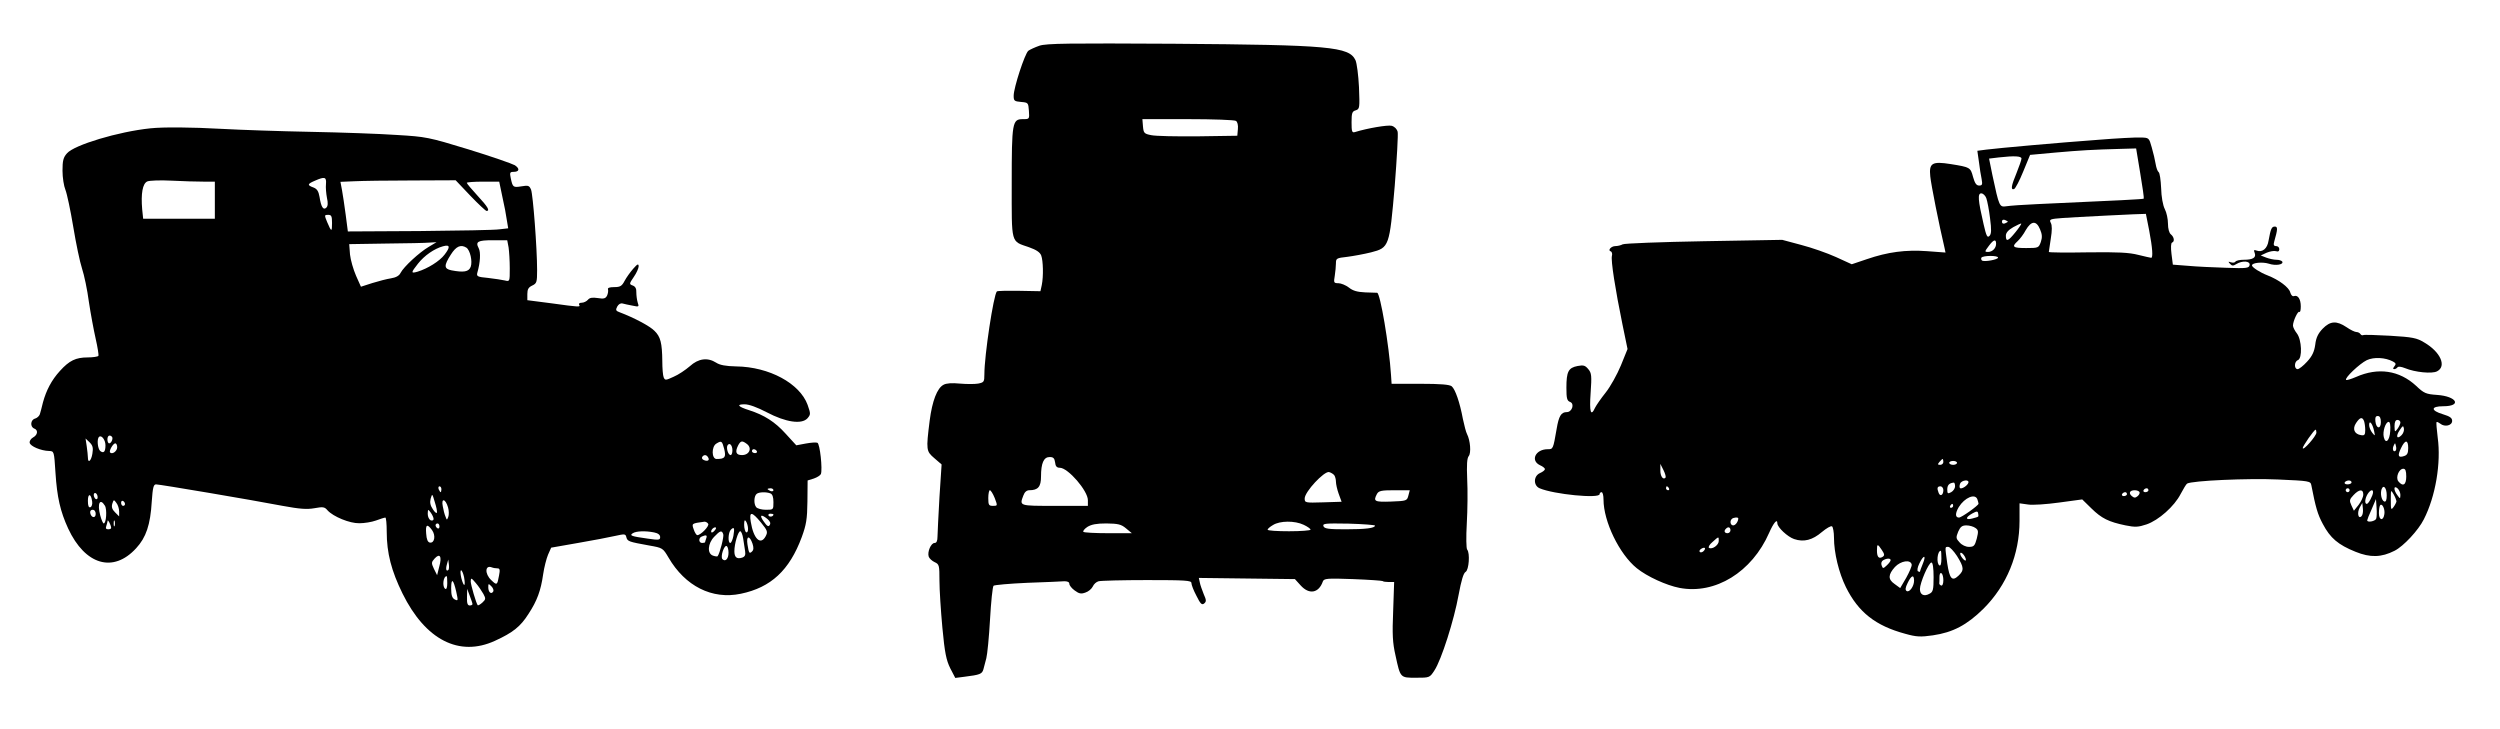
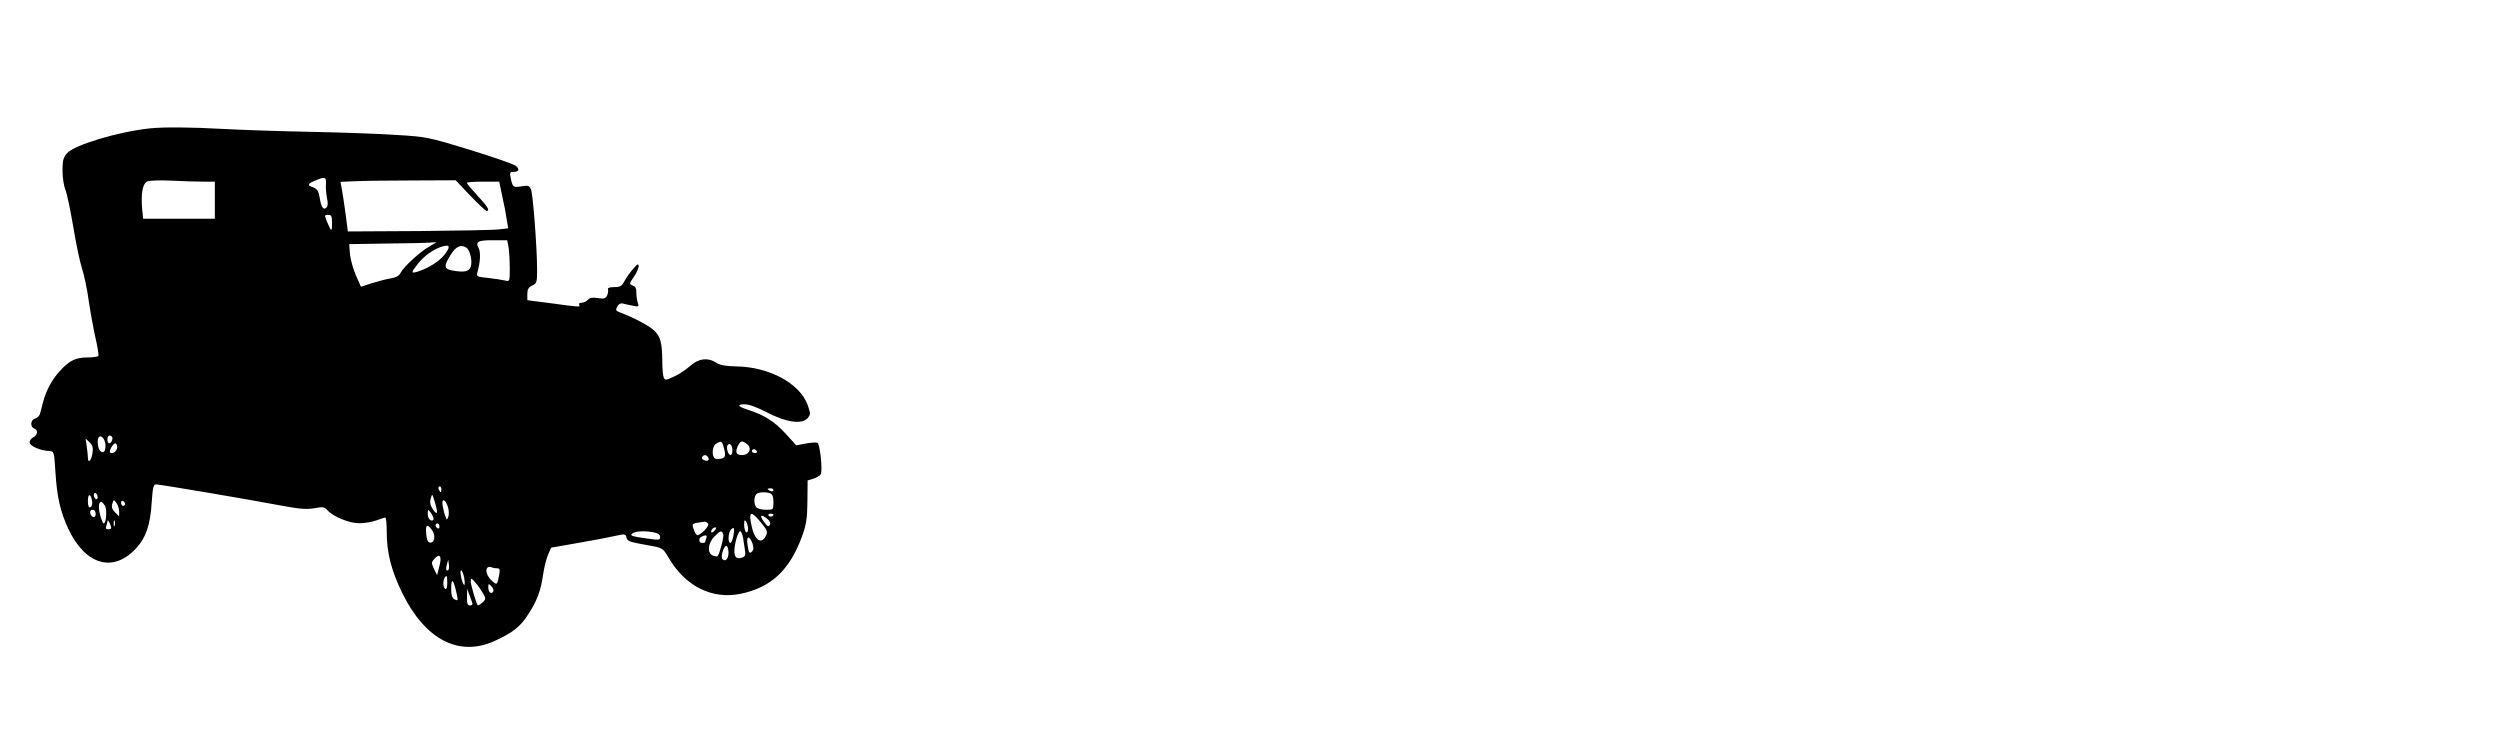
<svg xmlns="http://www.w3.org/2000/svg" version="1.0" width="1280pt" height="373pt" viewBox="0 0 1280 373" preserveAspectRatio="xMidYMid meet">
  <g transform="translate(0,373) scale(0.1,-0.1)" fill="#000000" stroke="none">
-     <path d="M5322 3496 c-23 -8 -49 -20 -57 -26 -18 -15 -75 -189 -75 -230 0 -26 3 -29 38 -32 36 -3 37 -4 40 -45 3 -43 3 -43 -31 -43 -54 0 -57 -16 -57 -329 0 -316 -6 -294 89 -327 37 -13 56 -26 62 -42 10 -27 12 -106 3 -151 l-7 -32 -108 2 c-60 1 -111 0 -115 -3 -17 -18 -64 -327 -64 -425 0 -38 -2 -41 -32 -47 -17 -3 -59 -3 -93 0 -41 4 -70 2 -84 -6 -33 -17 -58 -83 -71 -183 -19 -152 -18 -157 24 -193 l37 -32 -11 -168 c-5 -93 -10 -184 -10 -201 0 -23 -5 -33 -15 -33 -18 0 -38 -45 -30 -70 3 -9 17 -22 30 -28 24 -11 25 -16 25 -95 0 -46 7 -154 15 -241 12 -129 20 -166 40 -207 l26 -50 47 6 c80 10 90 14 97 38 3 12 10 38 15 57 5 19 14 109 19 199 5 89 13 167 18 172 4 4 82 11 173 15 91 3 176 7 190 8 15 0 25 -4 25 -13 0 -8 12 -23 27 -34 23 -17 33 -19 55 -11 16 5 32 19 38 31 5 12 18 24 30 27 11 3 122 6 248 6 197 0 227 -2 227 -15 0 -9 11 -38 26 -66 20 -41 28 -48 39 -39 12 10 12 17 -2 48 -8 21 -18 47 -20 60 l-5 23 246 -3 246 -3 29 -32 c44 -49 93 -40 114 20 6 15 20 17 154 12 81 -3 149 -8 152 -10 2 -3 17 -5 32 -5 l27 0 -5 -148 c-5 -120 -3 -163 12 -228 25 -116 24 -114 105 -114 69 0 70 0 94 37 36 54 101 259 124 387 14 75 25 112 36 118 17 10 23 96 8 114 -5 5 -6 65 -2 134 4 69 5 171 2 227 -3 74 -1 107 8 118 13 16 8 80 -9 113 -5 9 -14 44 -21 77 -16 86 -39 151 -57 167 -11 9 -56 13 -162 13 l-146 0 -3 45 c-10 153 -55 419 -71 421 -3 0 -31 1 -61 2 -41 2 -63 8 -84 25 -16 12 -40 22 -54 22 -23 0 -24 3 -18 38 3 20 6 49 6 64 0 25 3 27 58 33 31 4 86 14 122 23 93 24 94 29 121 340 11 139 18 264 15 277 -4 15 -16 27 -31 31 -20 5 -122 -12 -187 -32 -16 -5 -18 2 -18 50 0 47 3 56 21 61 21 7 21 12 17 119 -3 61 -11 123 -18 138 -33 69 -130 78 -930 84 -537 3 -652 2 -688 -10z m1006 -385 c8 -5 12 -22 10 -42 l-3 -34 -201 -3 c-110 -1 -218 1 -240 6 -36 7 -39 11 -42 45 l-3 37 233 0 c128 0 239 -4 246 -9z m-926 -1748 c2 -21 9 -28 25 -28 42 -1 143 -118 143 -166 l0 -29 -170 0 c-184 0 -181 -1 -160 54 6 17 17 26 30 26 45 0 60 18 60 70 0 69 14 100 44 100 19 0 25 -6 28 -27z m1430 -67 c4 -6 8 -21 8 -32 0 -12 6 -40 14 -62 l15 -41 -95 -3 c-92 -3 -94 -2 -94 20 0 34 100 141 125 135 11 -3 23 -11 27 -17z m-1739 -116 c15 -40 15 -40 -9 -40 -21 0 -24 4 -24 40 0 22 4 40 8 40 5 0 16 -18 25 -40z m2118 13 c-7 -27 -9 -28 -89 -31 -85 -3 -92 1 -72 39 9 16 22 19 89 19 l79 0 -7 -27z m-536 -150 c19 -9 35 -20 35 -25 0 -4 -49 -8 -110 -8 -60 0 -110 3 -110 8 0 4 12 15 28 24 35 22 111 23 157 1z m-910 -18 l30 -25 -121 0 c-66 0 -124 3 -127 7 -4 3 5 15 20 25 21 13 47 18 98 18 59 -1 75 -4 100 -25z m1275 14 c0 -13 -47 -19 -151 -19 -88 0 -108 3 -113 16 -5 14 9 15 129 13 74 -2 135 -7 135 -10z" />
    <path d="M770 3073 c-164 -17 -390 -85 -427 -128 -19 -21 -23 -38 -23 -89 0 -35 7 -79 15 -98 8 -20 26 -105 40 -189 14 -85 34 -181 45 -214 11 -33 27 -109 35 -170 9 -60 25 -146 35 -190 10 -44 16 -83 14 -87 -3 -4 -28 -8 -55 -8 -61 0 -94 -16 -142 -69 -43 -47 -70 -99 -87 -161 -6 -25 -13 -52 -16 -61 -3 -9 -14 -19 -24 -22 -24 -6 -27 -42 -5 -51 22 -8 18 -33 -6 -46 -11 -6 -19 -19 -17 -27 3 -18 58 -41 99 -42 26 -1 26 -1 33 -111 8 -126 25 -199 65 -286 87 -187 231 -229 348 -101 51 55 73 120 80 239 5 72 9 88 22 88 19 0 486 -79 648 -110 87 -16 124 -19 163 -12 44 8 52 7 67 -11 29 -32 113 -67 163 -66 25 0 63 6 85 14 22 8 43 15 48 15 4 0 7 -33 7 -72 0 -110 24 -201 81 -317 117 -237 290 -326 473 -242 92 42 131 73 172 138 44 67 63 119 75 203 5 35 17 81 25 100 l16 36 137 24 c75 13 160 29 190 36 50 11 54 11 58 -7 6 -21 12 -23 117 -42 69 -12 70 -13 99 -62 85 -146 223 -216 370 -185 154 32 249 120 312 290 23 63 28 92 29 182 l1 108 32 10 c17 6 33 16 36 23 9 24 -5 156 -18 160 -6 3 -33 1 -60 -4 l-48 -9 -55 60 c-54 60 -109 95 -187 120 -57 18 -66 30 -23 30 23 0 64 -15 114 -41 97 -51 178 -63 208 -31 17 20 17 23 1 69 -40 110 -197 195 -366 197 -53 1 -84 7 -102 19 -44 28 -91 22 -135 -18 -22 -19 -59 -44 -83 -54 -41 -19 -44 -19 -51 -3 -4 9 -7 47 -7 83 -1 93 -9 125 -40 155 -23 24 -104 67 -178 95 -20 7 -22 12 -13 29 7 13 18 19 28 16 9 -2 32 -8 51 -11 32 -7 34 -6 26 16 -4 13 -7 37 -7 52 1 19 -5 30 -18 35 -19 7 -19 9 5 44 14 20 25 45 25 55 -1 14 -6 12 -28 -13 -15 -17 -35 -45 -44 -62 -14 -27 -23 -32 -53 -32 -25 0 -35 -4 -32 -12 2 -7 0 -21 -5 -32 -8 -15 -17 -17 -48 -12 -27 4 -41 2 -50 -9 -7 -8 -21 -15 -32 -15 -10 0 -16 -4 -13 -10 8 -13 4 -13 -141 7 l-124 16 0 32 c0 24 6 34 25 43 23 11 25 17 25 79 0 112 -21 386 -31 412 -9 21 -14 23 -49 17 -43 -7 -45 -5 -55 42 -6 28 -4 32 14 32 30 0 34 16 7 34 -14 8 -120 45 -237 81 -206 63 -218 65 -368 74 -86 6 -284 13 -441 16 -157 3 -359 10 -450 15 -163 9 -302 10 -370 3z m899 -285 c-2 -18 1 -50 5 -71 6 -26 5 -42 -3 -50 -15 -15 -27 2 -35 55 -5 29 -13 41 -31 48 -33 12 -32 18 8 35 50 22 59 19 56 -17z m-627 12 l58 0 0 -95 0 -95 -184 0 -183 0 -5 48 c-7 81 2 132 26 143 11 5 68 7 125 4 57 -3 130 -5 163 -5z m1366 -72 c41 -43 79 -78 83 -78 19 0 7 21 -46 78 -30 33 -55 62 -55 66 0 3 37 6 83 6 l83 0 16 -77 c10 -43 20 -97 23 -120 l7 -42 -44 -5 c-24 -4 -208 -7 -410 -9 l-367 -2 -11 85 c-6 47 -15 104 -19 127 l-8 42 71 3 c39 2 172 4 295 4 l224 1 75 -79z m-708 -140 c0 -47 -3 -47 -25 5 -15 36 -14 37 5 37 17 0 20 -7 20 -42z m904 -125 c3 -21 6 -69 6 -107 0 -68 0 -68 -25 -62 -13 3 -52 9 -86 13 -55 5 -60 8 -55 27 15 52 18 104 7 125 -18 34 -5 41 73 41 l73 0 7 -37z m-409 3 c-48 -28 -128 -102 -144 -133 -7 -15 -24 -24 -49 -28 -20 -3 -63 -14 -95 -24 l-59 -19 -25 56 c-14 32 -28 81 -31 109 l-4 53 188 3 c104 1 205 3 224 5 l35 2 -40 -24z m81 -40 c-25 -33 -86 -71 -138 -87 -35 -10 -35 -6 2 41 33 42 84 77 128 89 36 10 39 -3 8 -43z m112 36 c19 -13 32 -70 22 -98 -10 -26 -36 -30 -99 -18 -38 8 -39 24 -3 80 27 43 51 54 80 36z m-1848 -1012 c0 -33 -9 -43 -27 -29 -13 12 -18 61 -6 72 12 12 33 -15 33 -43z m33 44 c8 -8 -3 -34 -14 -34 -5 0 -9 9 -9 20 0 19 11 26 23 14z m-100 -87 c-6 -37 -23 -52 -23 -19 0 9 -3 35 -6 57 l-6 40 21 -20 c16 -16 19 -28 14 -58z m3235 24 c10 -42 4 -51 -39 -51 -26 0 -27 64 -1 79 26 16 29 14 40 -28z m116 26 c28 -21 13 -57 -25 -57 -31 0 -37 16 -19 51 13 23 20 24 44 6z m-3224 -17 c0 -20 -25 -38 -36 -27 -8 7 15 47 26 47 6 0 10 -9 10 -20z m3150 -16 c0 -13 -4 -24 -9 -24 -13 0 -24 37 -16 50 10 16 25 1 25 -26z m125 -4 c3 -5 -1 -10 -9 -10 -9 0 -16 5 -16 10 0 6 4 10 9 10 6 0 13 -4 16 -10z m-250 -31 c10 -15 -1 -23 -20 -15 -9 3 -13 10 -10 16 8 13 22 13 30 -1z m-1365 -164 c0 -8 -2 -15 -4 -15 -2 0 -6 7 -10 15 -3 8 -1 15 4 15 6 0 10 -7 10 -15z m1700 -5 c0 -5 -7 -7 -15 -4 -8 4 -15 8 -15 10 0 2 7 4 15 4 8 0 15 -4 15 -10z m-3460 -36 c0 -8 -4 -12 -10 -9 -5 3 -10 13 -10 21 0 8 5 12 10 9 6 -3 10 -13 10 -21z m3444 20 c11 -4 16 -19 16 -45 0 -39 0 -39 -39 -39 -21 0 -43 6 -49 13 -14 16 -12 59 3 69 12 9 48 10 69 2z m-3472 -43 c2 -13 -3 -26 -9 -28 -9 -3 -13 7 -13 33 0 41 17 37 22 -5z m1765 -56 c-2 -5 -12 3 -21 18 -13 19 -16 35 -11 54 8 27 8 27 21 -17 8 -25 13 -49 11 -55z m-1627 6 l0 -25 -21 21 c-15 15 -19 27 -14 44 7 22 8 22 21 4 8 -10 14 -30 14 -44z m30 38 c0 -5 -4 -9 -10 -9 -5 0 -10 7 -10 16 0 8 5 12 10 9 6 -3 10 -10 10 -16z m1654 -17 c5 -17 5 -39 1 -49 -7 -17 -7 -17 -14 2 -5 11 -11 35 -14 53 -9 44 14 39 27 -6z m-1757 9 c12 -19 7 -91 -6 -91 -4 0 -12 19 -18 42 -16 60 -1 90 24 49z m-47 -42 c0 -24 -23 -21 -28 4 -2 10 3 17 12 17 10 0 16 -9 16 -21z m1730 -26 c0 -7 -6 -10 -15 -7 -8 4 -15 18 -15 33 1 25 1 25 15 7 8 -11 15 -26 15 -33z m1676 -18 c34 -42 36 -48 24 -71 -26 -48 -62 -13 -76 74 -9 55 5 54 52 -3z m64 41 c0 -11 -19 -15 -25 -6 -3 5 1 10 9 10 9 0 16 -2 16 -4z m-31 -23 c14 -12 18 -22 12 -31 -6 -11 -14 -6 -30 17 -25 34 -15 41 18 14z m-3360 -45 c1 -5 -6 -8 -15 -8 -11 0 -14 5 -10 16 3 9 6 21 7 27 0 12 17 -20 18 -35z m18 10 c-3 -7 -5 -2 -5 12 0 14 2 19 5 13 2 -7 2 -19 0 -25z m3243 -16 c0 -13 -4 -20 -10 -17 -5 3 -10 21 -10 38 0 24 3 28 10 17 5 -8 10 -25 10 -38z m-204 26 c7 -11 -38 -58 -56 -58 -4 0 -13 13 -18 29 -11 31 -12 31 55 40 6 0 15 -4 19 -11z m-1376 -14 c0 -8 -4 -12 -10 -9 -5 3 -10 10 -10 16 0 5 5 9 10 9 6 0 10 -7 10 -16z m-38 -18 c20 -28 13 -68 -11 -64 -11 2 -17 16 -19 46 -4 47 5 52 30 18z m1448 -1 c-7 -9 -15 -13 -17 -11 -7 7 7 26 19 26 6 0 6 -6 -2 -15z m95 -29 c-4 -20 -11 -36 -16 -36 -13 0 -11 54 3 68 17 17 20 9 13 -32z m-406 18 c20 -4 31 -12 31 -24 0 -15 -7 -16 -62 -8 -86 12 -97 16 -78 28 17 11 64 13 109 4z m354 -9 c5 -11 -18 -100 -29 -113 -1 -2 -12 -1 -23 3 -31 10 -28 62 6 97 30 32 39 34 46 13z m102 -22 c3 -21 8 -50 10 -65 3 -20 -1 -28 -15 -33 -28 -9 -40 2 -40 33 0 38 19 102 30 102 5 0 12 -17 15 -37z m-189 1 c-3 -9 -6 -18 -6 -20 0 -2 -7 -4 -15 -4 -18 0 -20 26 -2 33 23 10 29 7 23 -9z m237 -28 c6 -19 6 -31 -2 -39 -14 -14 -17 -10 -24 36 -7 45 11 47 26 3z m-123 -46 c0 -31 -16 -48 -31 -33 -12 12 9 75 22 67 5 -3 9 -18 9 -34z m-1481 -71 l-11 -44 -16 32 c-14 30 -14 34 3 53 27 30 39 11 24 -41z m47 -17 c-11 -10 -15 4 -8 28 l7 25 3 -23 c2 -13 1 -26 -2 -30z m251 8 c12 0 14 -7 8 -37 -9 -50 -11 -51 -40 -23 -34 32 -32 79 3 65 7 -3 21 -5 29 -5z m-171 -45 c9 -50 -1 -54 -14 -5 -5 22 -6 40 -1 40 4 0 11 -16 15 -35z m-86 -31 c0 -21 -4 -33 -10 -29 -17 10 -11 65 7 65 2 0 3 -16 3 -36z m185 -55 c13 -24 12 -28 -5 -44 -11 -10 -22 -16 -24 -14 -8 10 -36 105 -36 123 1 19 3 18 26 -9 14 -16 31 -42 39 -56z m-139 11 c10 -46 10 -48 -8 -39 -13 7 -18 21 -18 56 0 56 11 49 26 -17z m189 1 c-10 -16 -25 -3 -25 22 0 20 1 20 16 5 9 -9 13 -21 9 -27z m-106 -63 c1 -5 -6 -8 -14 -8 -11 0 -15 11 -14 43 l1 42 13 -35 c7 -19 14 -38 14 -42z" />
-     <path d="M10740 3014 c-206 -15 -506 -42 -570 -50 l-46 -6 8 -56 c4 -32 10 -72 14 -89 5 -28 3 -33 -13 -33 -14 0 -22 12 -31 44 -13 49 -15 50 -115 66 -95 15 -111 5 -104 -63 4 -42 45 -248 73 -366 l5 -24 -94 7 c-110 8 -201 -4 -309 -41 l-77 -26 -81 37 c-44 20 -124 48 -178 62 l-97 26 -400 -7 c-220 -4 -408 -11 -417 -16 -9 -5 -26 -9 -37 -9 -22 0 -41 -22 -24 -27 6 -2 9 -13 6 -23 -6 -23 17 -171 54 -351 l26 -126 -34 -84 c-19 -46 -54 -109 -78 -139 -24 -30 -48 -65 -54 -77 -22 -49 -30 -23 -23 75 6 88 5 102 -12 122 -16 19 -24 22 -55 16 -47 -9 -57 -29 -57 -111 0 -55 3 -67 19 -73 24 -9 10 -52 -17 -52 -29 0 -41 -20 -52 -86 -18 -104 -18 -104 -46 -104 -62 0 -90 -58 -39 -82 14 -6 25 -15 25 -20 0 -5 -11 -14 -25 -20 -34 -15 -35 -64 -2 -78 72 -31 307 -54 307 -30 0 6 5 10 10 10 6 0 10 -17 10 -38 0 -112 81 -279 170 -351 53 -43 152 -88 219 -101 183 -35 371 81 459 282 23 52 42 74 42 49 0 -21 53 -70 86 -81 50 -17 94 -5 142 36 23 19 46 33 52 29 5 -3 10 -30 10 -58 0 -78 25 -180 61 -253 64 -129 152 -198 304 -239 57 -16 78 -17 141 -8 103 15 175 53 260 137 119 119 184 278 184 449 l0 90 43 -6 c23 -4 95 1 160 10 l118 16 47 -46 c52 -51 88 -69 175 -87 49 -10 65 -9 107 5 62 21 143 93 175 156 14 26 28 50 33 53 24 15 312 28 465 21 160 -7 167 -8 171 -29 22 -113 32 -149 59 -199 38 -72 78 -106 167 -142 76 -31 133 -29 200 5 46 23 122 105 150 161 60 117 89 289 71 419 -5 41 -8 76 -6 79 3 2 11 -2 19 -8 23 -19 61 -10 61 14 0 15 -11 23 -47 34 -64 19 -63 41 1 41 98 0 70 51 -31 58 -57 4 -67 8 -108 47 -86 79 -194 95 -307 45 -26 -11 -48 -18 -51 -15 -9 9 69 83 106 101 36 17 95 14 134 -7 15 -8 17 -13 7 -25 -7 -9 -8 -14 -1 -14 6 0 13 4 17 9 3 6 19 4 39 -4 50 -21 139 -30 164 -16 50 26 17 99 -65 147 -39 24 -60 28 -176 35 -72 4 -134 6 -138 3 -4 -2 -10 0 -14 6 -3 5 -12 10 -20 10 -8 0 -31 11 -51 25 -51 34 -83 32 -122 -8 -23 -24 -34 -46 -38 -82 -5 -36 -16 -59 -42 -87 -19 -21 -41 -38 -48 -38 -19 0 -18 39 1 46 24 9 20 105 -5 137 -11 14 -20 32 -20 40 0 23 26 78 33 70 4 -3 7 9 7 28 0 38 -15 60 -35 53 -7 -3 -15 5 -19 19 -6 25 -57 64 -116 87 -39 15 -79 41 -80 51 0 14 54 19 86 9 35 -12 78 -5 69 11 -4 5 -17 9 -30 9 -13 0 -36 5 -52 11 l-28 11 30 14 c17 7 38 11 48 8 11 -4 17 0 17 10 0 9 -7 16 -16 16 -12 0 -15 6 -10 23 18 63 19 77 3 77 -16 0 -21 -11 -32 -72 -6 -41 -32 -62 -61 -51 -14 5 -16 3 -10 -12 9 -24 -9 -35 -56 -35 -20 0 -39 -4 -43 -10 -3 -5 -13 -6 -23 -3 -14 5 -15 4 -4 -8 10 -11 16 -11 32 -1 31 19 72 16 68 -5 -3 -16 -15 -18 -121 -14 -64 2 -152 6 -194 10 l-78 6 -7 55 c-4 32 -3 56 3 58 14 5 11 28 -6 42 -9 7 -15 29 -15 55 0 23 -7 57 -16 74 -10 19 -18 64 -19 108 -2 42 -7 78 -13 82 -5 3 -12 22 -15 41 -3 19 -12 58 -20 85 -14 50 -14 50 -58 51 -24 1 -123 -4 -219 -12z m218 -171 c12 -70 20 -129 18 -130 -3 -3 -118 -9 -544 -28 -70 -3 -141 -8 -159 -11 -36 -5 -37 -4 -72 160 l-17 84 50 6 c80 9 116 7 116 -6 0 -7 -12 -40 -25 -73 -28 -67 -31 -89 -13 -83 7 3 28 43 47 90 l35 85 131 12 c125 11 188 15 341 19 l71 2 21 -127z m-788 -128 c5 -14 14 -60 19 -102 8 -61 7 -81 -3 -91 -11 -11 -16 -1 -30 60 -29 125 -31 158 -12 158 9 0 21 -11 26 -25z m834 -166 c17 -89 20 -139 10 -139 -3 0 -33 7 -66 15 -46 12 -104 15 -258 13 -110 -2 -200 -1 -200 2 0 3 5 33 10 68 7 42 7 69 0 81 -9 18 -5 20 63 25 52 4 407 22 424 21 0 0 8 -39 17 -86z m-724 46 c0 -2 -7 -5 -15 -9 -9 -3 -15 0 -15 9 0 9 6 12 15 9 8 -4 15 -7 15 -9z m39 -54 c-37 -46 -49 -51 -49 -18 0 15 12 29 38 44 20 11 39 20 41 18 1 -2 -12 -22 -30 -44z m126 15 c11 -26 12 -41 4 -65 -11 -30 -12 -31 -75 -31 -68 0 -76 6 -44 35 12 11 31 36 42 57 28 48 54 50 73 4z m-225 -74 c0 -23 -19 -42 -42 -42 -17 0 -17 2 4 30 25 34 38 38 38 12z m10 -71 c0 -10 -69 -23 -82 -15 -4 3 -6 10 -3 15 8 11 85 12 85 0z m1960 -842 c0 -38 -24 -35 -28 4 -2 19 1 27 12 27 11 0 16 -10 16 -31z m-86 5 c3 -9 6 -29 6 -46 0 -24 -4 -29 -21 -26 -35 5 -46 32 -26 62 20 30 32 33 41 10z m186 -7 c0 -7 -7 -22 -15 -33 -14 -18 -14 -17 -15 14 0 22 5 32 15 32 8 0 15 -6 15 -13z m-135 -42 c6 -29 6 -29 -9 -11 -9 11 -16 29 -16 40 0 28 17 8 25 -29z m83 -2 c-3 -50 -24 -69 -33 -31 -7 28 9 78 25 78 7 0 10 -18 8 -47z m58 -21 c-24 -24 -31 -6 -10 25 16 24 19 26 22 9 2 -10 -3 -25 -12 -34z m-436 13 c0 -17 -69 -96 -70 -79 0 10 58 94 66 94 2 0 4 -7 4 -15z m470 -79 c0 -26 -5 -36 -21 -41 -30 -10 -35 1 -16 40 21 45 37 45 37 1z m-64 -13 c-11 -11 -19 6 -11 24 8 17 8 17 12 0 3 -10 2 -21 -1 -24z m-2316 -58 c0 -8 -7 -15 -16 -15 -14 0 -14 3 -4 15 7 8 14 15 16 15 2 0 4 -7 4 -15z m70 -5 c0 -5 -9 -10 -20 -10 -11 0 -20 5 -20 10 0 6 9 10 20 10 11 0 20 -4 20 -10z m-1493 -76 c-12 -13 -27 9 -26 39 l0 32 16 -32 c9 -18 14 -36 10 -39z m3793 6 c0 -43 -17 -53 -40 -25 -16 19 2 65 25 65 11 0 15 -11 15 -40z m-2242 -32 c-5 -15 -35 -34 -43 -27 -3 4 -3 14 1 23 7 18 48 23 42 4z m1962 2 c0 -5 -9 -10 -21 -10 -11 0 -17 5 -14 10 3 6 13 10 21 10 8 0 14 -4 14 -10z m-2030 -20 c0 -10 -9 -24 -20 -30 -17 -9 -20 -8 -20 14 0 22 10 33 33 35 4 1 7 -8 7 -19z m-1465 -10 c3 -5 1 -10 -4 -10 -6 0 -11 5 -11 10 0 6 2 10 4 10 3 0 8 -4 11 -10z m1405 -9 c0 -26 -16 -35 -24 -15 -10 25 -7 34 9 34 8 0 15 -9 15 -19z m2270 -27 c0 -24 -4 -34 -12 -32 -15 5 -22 42 -14 64 10 25 26 5 26 -32z m70 2 c-1 -21 -1 -21 -15 -2 -21 27 -20 53 0 36 8 -7 15 -22 15 -34z m-1290 24 c0 -5 -7 -10 -16 -10 -8 0 -12 5 -9 10 3 6 10 10 16 10 5 0 9 -4 9 -10z m1030 0 c0 -5 -4 -10 -10 -10 -5 0 -10 5 -10 10 0 6 5 10 10 10 6 0 10 -4 10 -10z m-1076 -9 c3 -5 -1 -14 -9 -21 -12 -10 -18 -10 -30 0 -18 15 -11 30 15 30 10 0 21 -4 24 -9z m1146 -13 c0 -13 -11 -36 -24 -53 l-24 -30 -13 28 c-11 24 -10 30 11 52 29 31 50 32 50 3z m50 12 c0 -16 -23 -60 -32 -60 -12 0 -10 27 4 50 13 21 28 27 28 10z m120 -46 c0 -5 -7 -19 -15 -30 -13 -17 -14 -15 -14 36 0 53 0 54 14 30 8 -14 14 -30 15 -36z m-1380 36 c0 -5 -7 -10 -16 -10 -8 0 -12 5 -9 10 3 6 10 10 16 10 5 0 9 -4 9 -10z m-766 -26 c3 -9 6 -19 6 -23 0 -9 -87 -71 -100 -71 -20 0 -20 22 -1 54 30 48 83 71 95 40z m2042 -100 c-5 -13 -46 -21 -46 -8 0 3 10 29 23 57 l22 52 3 -44 c2 -24 1 -50 -2 -57z m-2166 66 c0 -5 -5 -10 -11 -10 -5 0 -7 5 -4 10 3 6 8 10 11 10 2 0 4 -4 4 -10z m2091 -53 c-17 -17 -24 18 -9 45 l13 23 3 -29 c2 -16 -1 -33 -7 -39z m117 11 c-5 -37 -28 -33 -28 5 0 18 3 37 7 41 10 10 25 -21 21 -46z m-2080 -13 c-2 -2 -15 -6 -31 -10 -35 -9 -35 6 1 26 22 12 28 13 30 1 2 -7 2 -15 0 -17z m-1228 -9 c0 -16 -14 -36 -26 -36 -14 0 -19 22 -7 33 7 8 33 10 33 3z m1214 -49 c16 -11 16 -18 7 -55 -10 -37 -15 -42 -40 -42 -16 0 -36 9 -48 23 -19 20 -19 25 -7 55 11 25 20 32 42 32 16 0 36 -6 46 -13z m-1254 -12 c0 -8 -7 -15 -15 -15 -16 0 -20 12 -8 23 11 12 23 8 23 -8z m-60 -55 c0 -21 -34 -45 -50 -35 -5 3 2 17 18 30 33 30 32 29 32 5z m835 -46 c14 -21 15 -28 4 -35 -19 -12 -29 -1 -29 32 0 36 3 36 25 3z m-913 -6 c-6 -6 -15 -8 -19 -4 -4 4 -1 11 7 16 19 12 27 3 12 -12z m1298 -25 c36 -58 37 -73 7 -101 -32 -30 -45 -16 -57 63 -12 89 -13 85 5 85 8 0 28 -21 45 -47z m-80 -14 c0 -24 -4 -38 -10 -34 -17 10 -11 75 7 75 2 0 3 -18 3 -41z m120 11 c6 -11 7 -20 3 -20 -5 0 -14 9 -21 20 -7 11 -8 20 -2 20 5 0 14 -9 20 -20z m-215 -36 c-8 -20 -15 -38 -15 -41 0 -2 -4 -1 -10 2 -5 3 -3 20 7 40 22 46 37 45 18 -1z m-165 18 c0 -5 -9 -17 -20 -27 -18 -17 -20 -17 -26 0 -4 10 -1 21 7 26 18 11 39 12 39 1z m108 -23 c1 -8 -12 -38 -28 -67 l-31 -53 -30 22 c-33 23 -32 47 3 86 30 32 81 40 86 12z m112 -64 c0 -65 -3 -76 -21 -85 -28 -16 -49 -5 -49 24 0 32 45 136 59 136 7 0 11 -29 11 -75z m50 -16 c0 -18 -5 -29 -11 -27 -6 2 -10 7 -10 11 1 4 1 19 1 33 0 14 4 23 10 19 6 -3 10 -20 10 -36z m-150 -2 c0 -29 -24 -62 -38 -53 -8 5 -7 17 5 41 19 40 33 45 33 12z" />
  </g>
</svg>